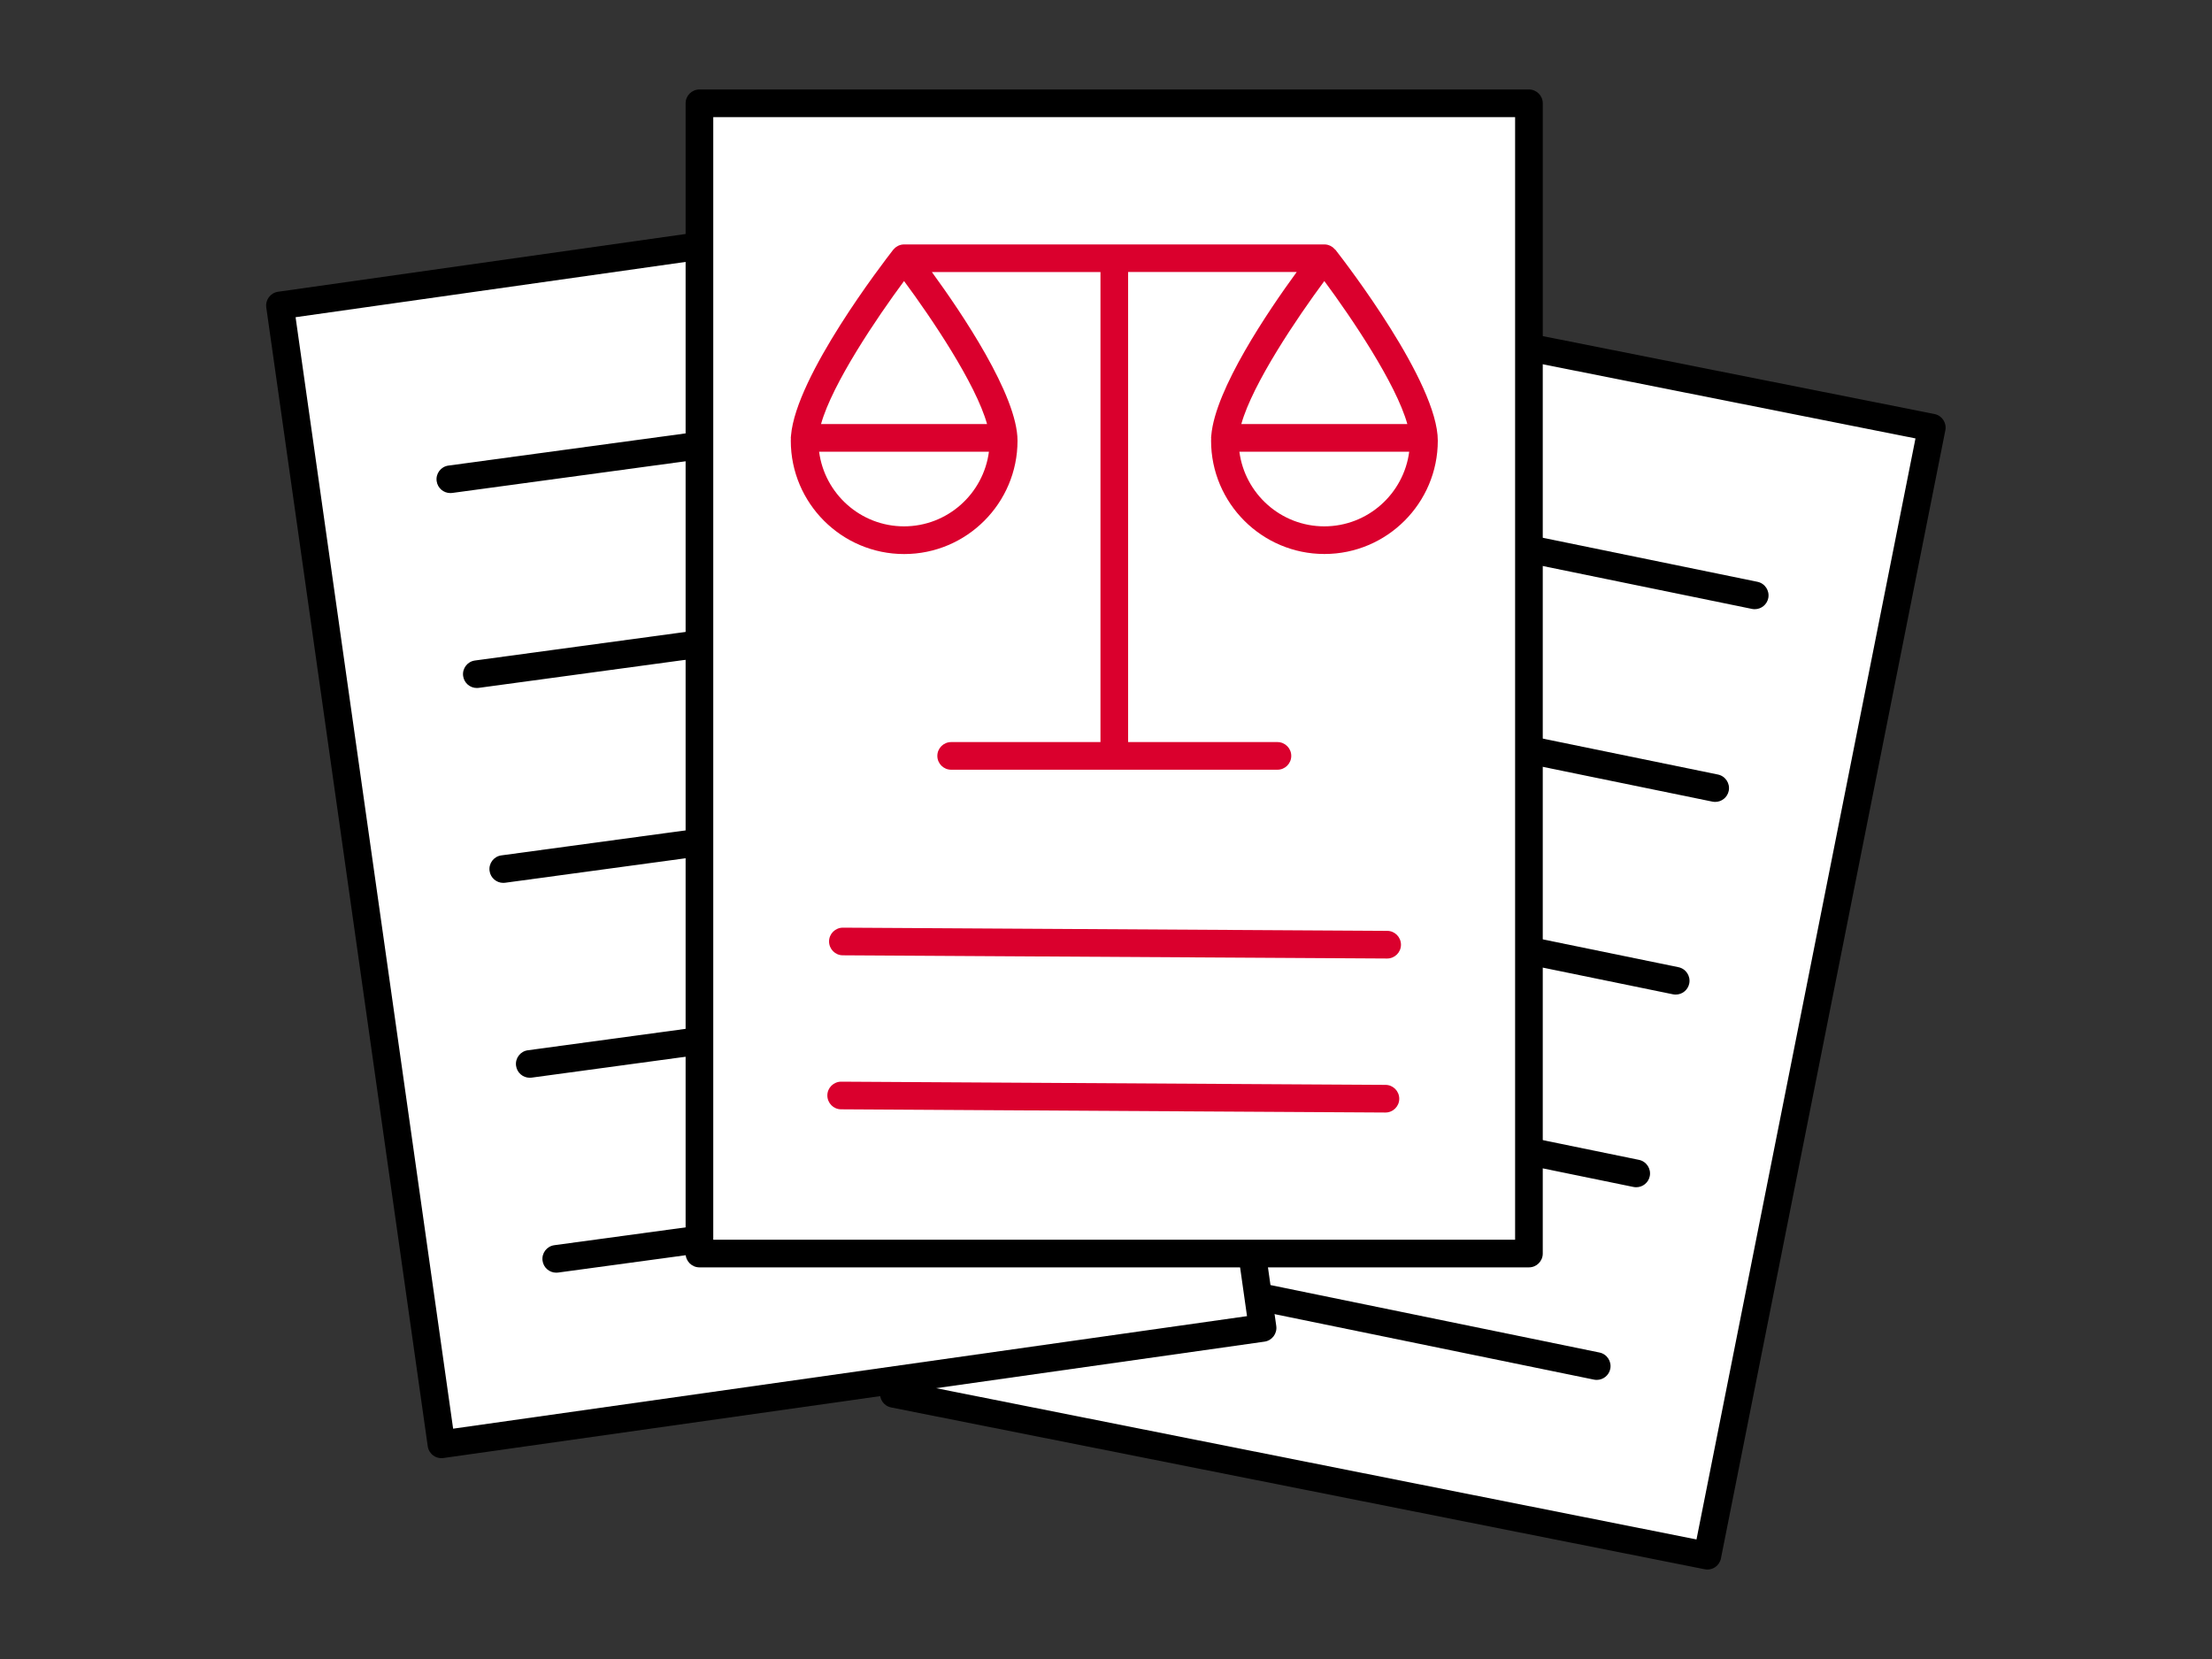
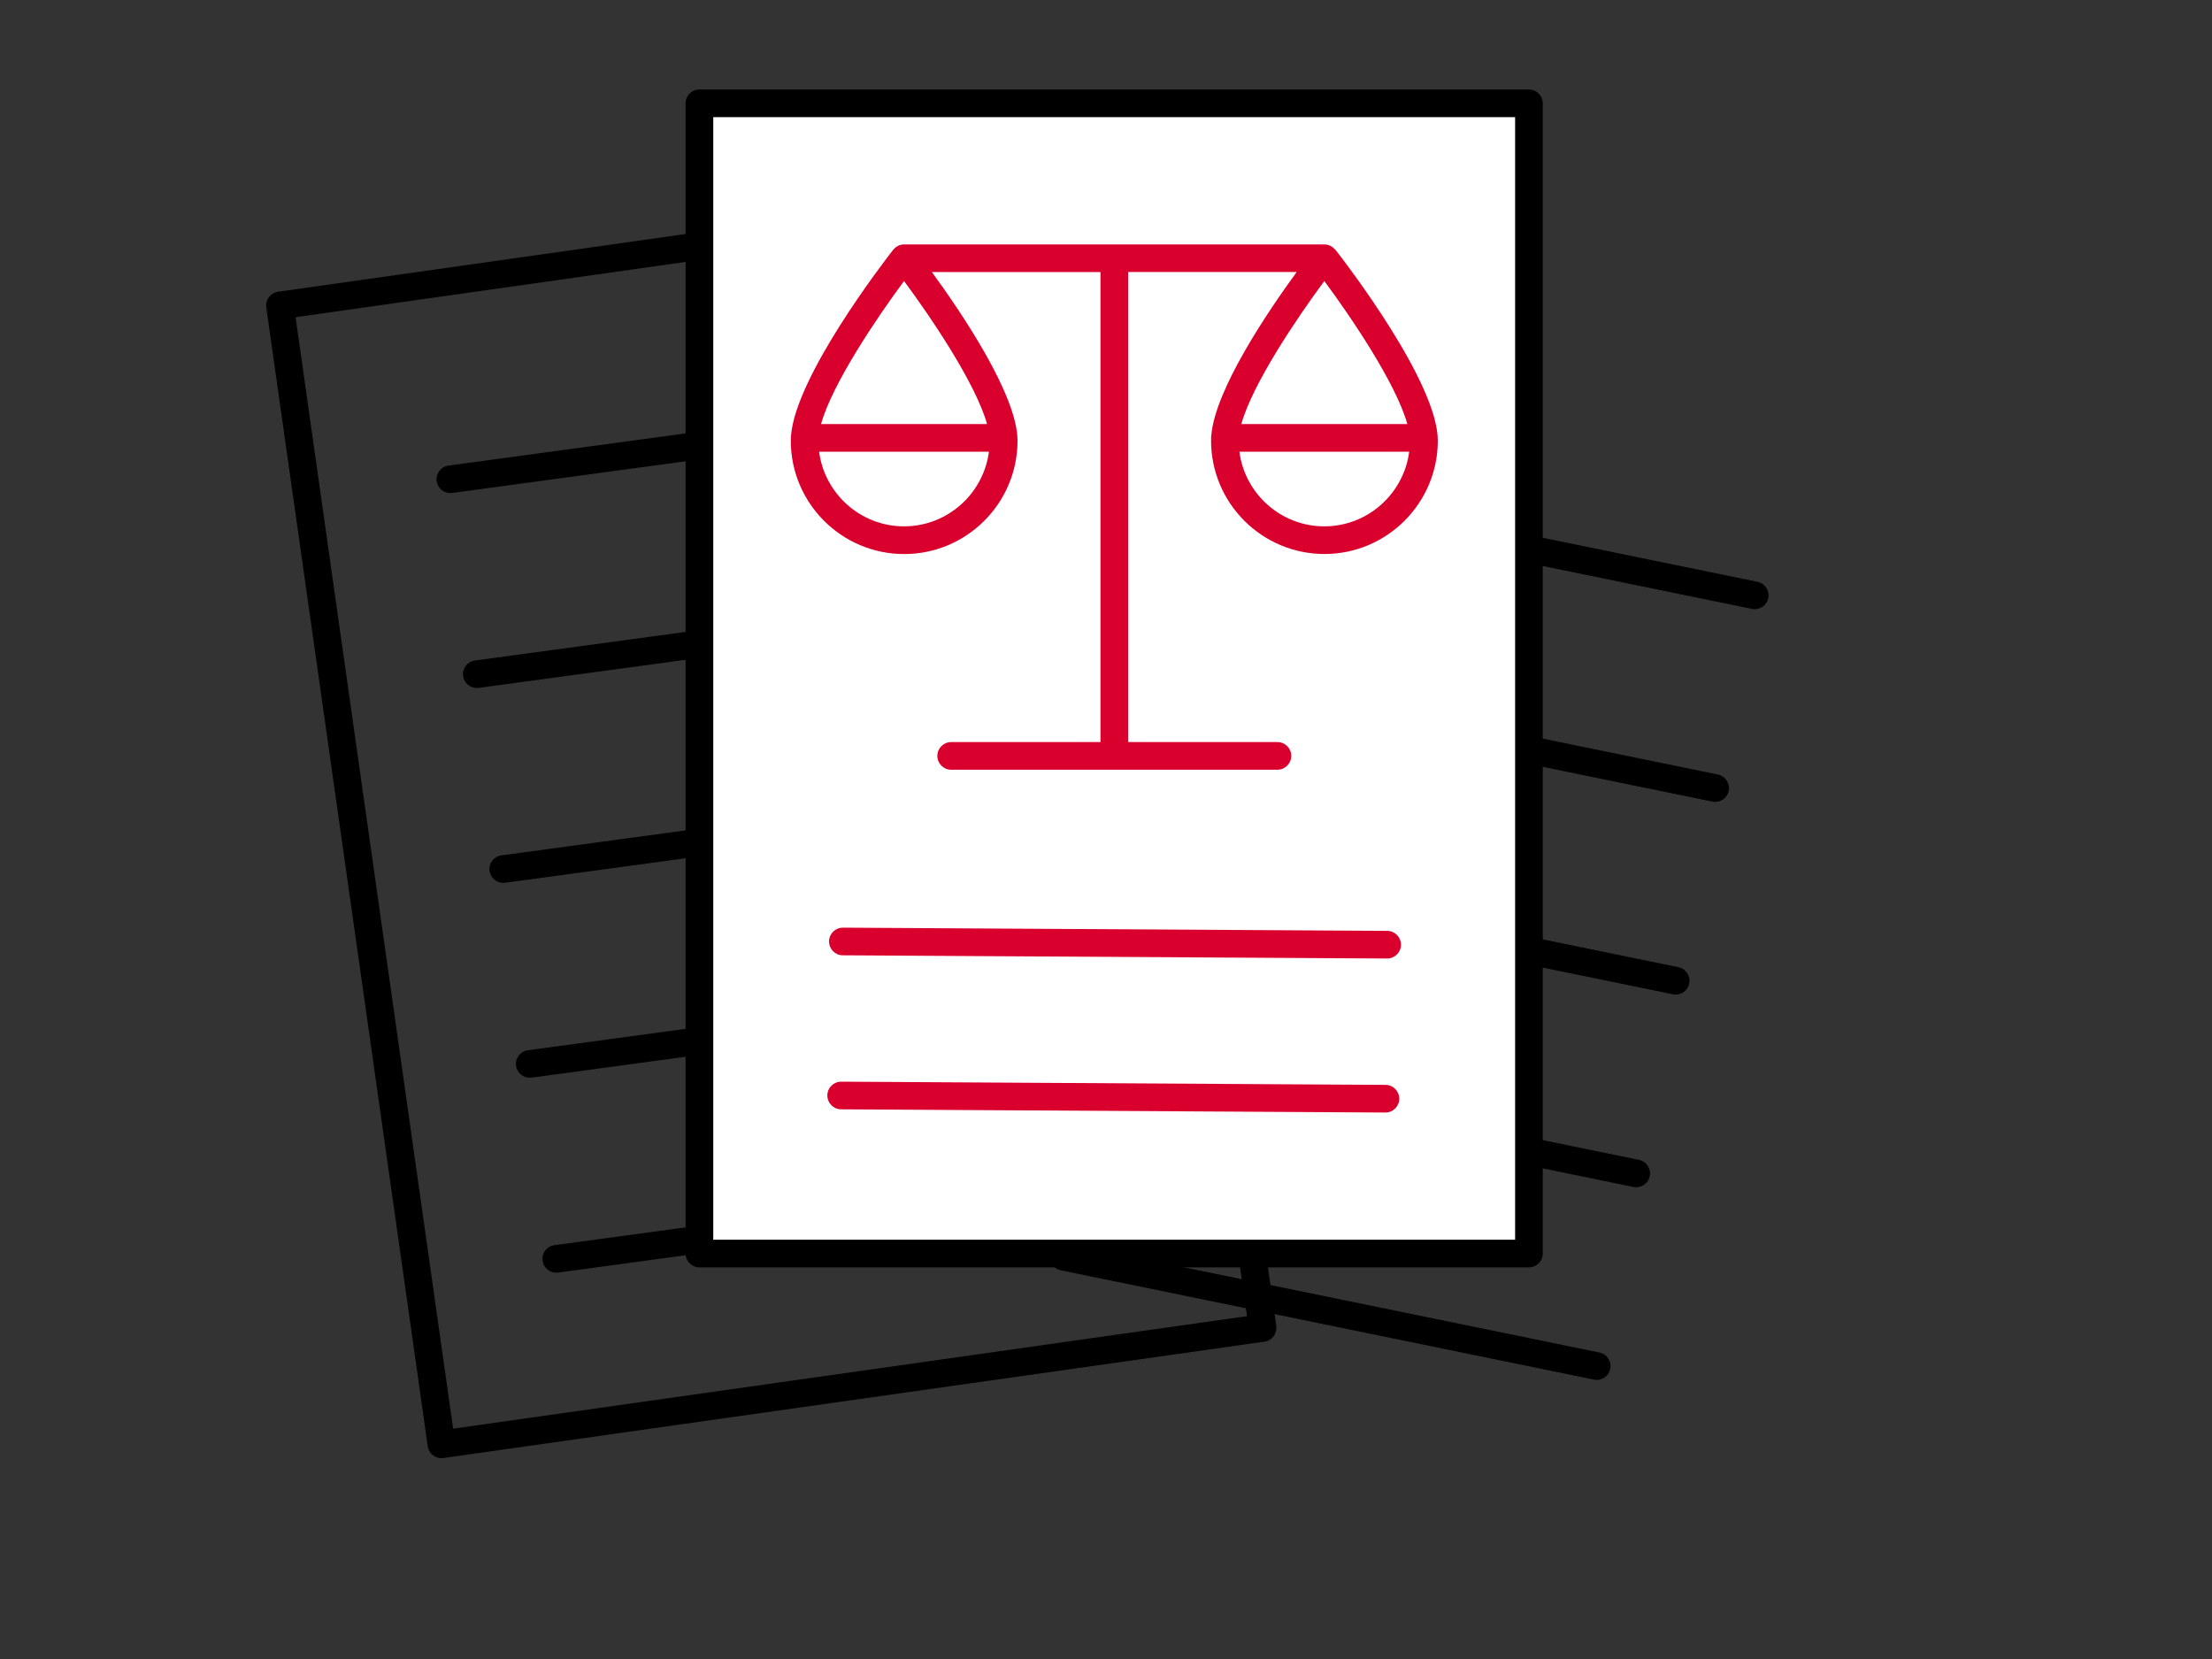
<svg xmlns="http://www.w3.org/2000/svg" id="Ebene_1" data-name="Ebene 1" viewBox="0 0 400 300">
  <rect x="0" y="0" width="400" height="300" fill="#333333" stroke="none" />
  <defs>
    <style>
      .cls-1 {
        fill: #da002d;
      }

      .cls-2 {
        fill: #fff;
      }
    </style>
  </defs>
-   <rect class="cls-2" x="180.48" y="60.68" width="150" height="208" transform="translate(37.04 -46.68) rotate(11.25)" />
-   <path d="M308.75,283.82c-.16,0-.33-.02-.49-.05l-147.12-29.26c-1.35-.27-2.23-1.59-1.96-2.94l40.58-204c.13-.65.51-1.22,1.06-1.59.55-.37,1.23-.5,1.88-.37l147.12,29.26c1.35.27,2.23,1.59,1.96,2.94l-40.58,204c-.13.65-.51,1.22-1.06,1.59-.41.28-.9.42-1.39.42ZM164.57,250.09l142.21,28.29,39.6-199.1-142.21-28.29-39.6,199.1Z" />
  <path d="M317.31,110.16c-.17,0-.34-.02-.5-.05l-96.41-19.77c-1.35-.28-2.22-1.6-1.95-2.95.28-1.35,1.6-2.22,2.95-1.95l96.41,19.77c1.35.28,2.22,1.6,1.95,2.95-.24,1.18-1.28,2-2.45,2Z" />
  <path d="M310.16,145.01c-.17,0-.34-.02-.5-.05l-96.42-19.77c-1.35-.28-2.22-1.6-1.95-2.95.28-1.35,1.6-2.22,2.95-1.95l96.42,19.77c1.35.28,2.22,1.6,1.95,2.95-.24,1.18-1.28,2-2.45,2Z" />
  <path d="M303.02,179.85c-.17,0-.34-.02-.5-.05l-96.42-19.77c-1.35-.28-2.22-1.6-1.95-2.95.28-1.35,1.6-2.22,2.95-1.95l96.42,19.77c1.35.28,2.22,1.6,1.95,2.95-.24,1.18-1.28,2-2.45,2Z" />
  <path d="M295.88,214.69c-.17,0-.34-.02-.5-.05l-96.41-19.77c-1.35-.28-2.22-1.6-1.95-2.95.28-1.35,1.6-2.22,2.95-1.95l96.41,19.77c1.35.28,2.22,1.6,1.95,2.95-.24,1.18-1.28,2-2.45,2Z" />
  <path d="M288.74,249.53c-.17,0-.34-.02-.5-.05l-96.42-19.77c-1.35-.28-2.22-1.6-1.95-2.95.28-1.35,1.6-2.22,2.95-1.95l96.42,19.77c1.35.28,2.22,1.6,1.95,2.95-.24,1.18-1.28,2-2.45,2Z" />
-   <rect class="cls-2" x="64.48" y="43.68" width="150" height="208" transform="translate(-19.35 21.04) rotate(-8.07)" />
  <path d="M79.82,263.68c-.54,0-1.07-.17-1.5-.5-.53-.4-.88-.99-.97-1.65L48.15,55.59c-.19-1.37.76-2.63,2.12-2.83l148.51-21.05c.66-.09,1.32.08,1.85.48.53.4.88.99.97,1.65l29.19,205.94c.19,1.37-.76,2.63-2.12,2.83l-148.51,21.05c-.12.02-.23.02-.35.02ZM53.45,57.36l28.49,200.99,143.56-20.35-28.49-200.99L53.45,57.36Z" />
  <path d="M81.43,89.16c-1.23,0-2.3-.91-2.47-2.16-.19-1.37.77-2.63,2.14-2.81l97.53-13.24c1.36-.18,2.63.77,2.81,2.14.19,1.37-.77,2.63-2.14,2.81l-97.52,13.24c-.11.02-.23.02-.34.02Z" />
  <path d="M86.22,124.41c-1.23,0-2.3-.91-2.47-2.16-.19-1.37.77-2.63,2.14-2.81l97.53-13.24c1.37-.19,2.63.77,2.81,2.14s-.77,2.63-2.14,2.81l-97.53,13.24c-.11.02-.23.02-.34.02Z" />
-   <path d="M91,159.65c-1.23,0-2.3-.91-2.47-2.16-.19-1.37.77-2.63,2.14-2.81l97.53-13.24c1.37-.19,2.63.77,2.81,2.14.19,1.37-.77,2.63-2.14,2.81l-97.53,13.24c-.11.02-.23.02-.34.02Z" />
+   <path d="M91,159.65c-1.23,0-2.3-.91-2.47-2.16-.19-1.37.77-2.63,2.14-2.81l97.53-13.24c1.37-.19,2.63.77,2.81,2.14.19,1.37-.77,2.63-2.14,2.81l-97.53,13.24c-.11.02-.23.02-.34.02" />
  <path d="M95.79,194.89c-1.23,0-2.3-.91-2.47-2.16-.19-1.37.77-2.63,2.14-2.81l97.53-13.24c1.36-.19,2.63.77,2.81,2.14.19,1.37-.77,2.63-2.14,2.81l-97.52,13.24c-.11.02-.23.02-.34.02Z" />
  <path d="M100.58,230.14c-1.23,0-2.3-.91-2.47-2.16-.19-1.37.77-2.63,2.14-2.81l97.52-13.25c1.38-.19,2.63.77,2.81,2.14.19,1.37-.77,2.63-2.14,2.81l-97.52,13.25c-.11.02-.23.02-.34.02Z" />
  <rect class="cls-2" x="126.48" y="18.68" width="150" height="208" />
  <path d="M276.48,229.18H126.48c-1.38,0-2.5-1.12-2.5-2.5V18.68c0-1.38,1.12-2.5,2.5-2.5h150c1.38,0,2.5,1.12,2.5,2.5v208c0,1.38-1.12,2.5-2.5,2.5ZM128.98,224.18h145V21.18h-145v203Z" />
  <path class="cls-1" d="M250.84,173.33h-.01l-98.42-.58c-1.38,0-2.49-1.13-2.49-2.51,0-1.38,1.13-2.49,2.5-2.49h.01l98.42.58c1.38,0,2.49,1.13,2.49,2.51,0,1.38-1.13,2.49-2.5,2.49Z" />
  <path class="cls-1" d="M250.53,201.18h-.01l-98.42-.58c-1.38,0-2.49-1.13-2.49-2.51,0-1.38,1.13-2.49,2.5-2.49h.01l98.42.58c1.38,0,2.49,1.13,2.49,2.51,0,1.38-1.13,2.49-2.5,2.49Z" />
  <path class="cls-1" d="M241.45,45.15s-.06-.05-.08-.08c-.08-.09-.15-.17-.24-.24-.05-.04-.1-.09-.15-.13-.09-.07-.19-.13-.29-.18-.05-.03-.11-.06-.16-.09-.12-.05-.24-.09-.36-.13-.05-.01-.09-.03-.14-.04-.17-.04-.35-.06-.54-.06h-76c-.19,0-.37.02-.54.06-.05.01-.09.03-.14.04-.12.04-.25.07-.36.13-.06.03-.11.06-.16.09-.1.06-.2.12-.29.18-.05.04-.1.08-.15.13-.09.08-.17.16-.24.24-.03.03-.06.05-.08.08-1.84,2.36-17.58,22.81-18.49,33.6-.02.14-.04.29-.04.44,0,.05.01.11.02.16,0,.11-.02.23-.02.34,0,11.3,9.2,20.5,20.5,20.5s20.5-9.2,20.5-20.5c0-8.2-10.15-23.18-15.49-30.5h30.49v85h-27c-1.38,0-2.5,1.12-2.5,2.5s1.12,2.5,2.5,2.5h59c1.38,0,2.5-1.12,2.5-2.5s-1.12-2.5-2.5-2.5h-27V49.18h30.49c-5.15,7.05-14.75,21.2-15.45,29.56-.02.14-.04.29-.04.44,0,.05.01.11.02.16,0,.11-.02.23-.02.34,0,11.3,9.2,20.5,20.5,20.5s20.5-9.2,20.5-20.5c0-10.5-16.63-32.11-18.53-34.54ZM163.48,50.82c4.9,6.61,12.96,18.53,15.01,25.86h-30.02c2.05-7.34,10.12-19.26,15.01-25.86ZM163.48,95.18c-7.87,0-14.37-5.9-15.36-13.5h30.71c-.99,7.6-7.49,13.5-15.36,13.5ZM239.48,50.82c4.9,6.61,12.96,18.53,15.01,25.86h-30.02c2.05-7.34,10.12-19.26,15.01-25.86ZM239.48,95.18c-7.87,0-14.37-5.9-15.36-13.5h30.71c-.99,7.6-7.49,13.5-15.36,13.5Z" />
</svg>